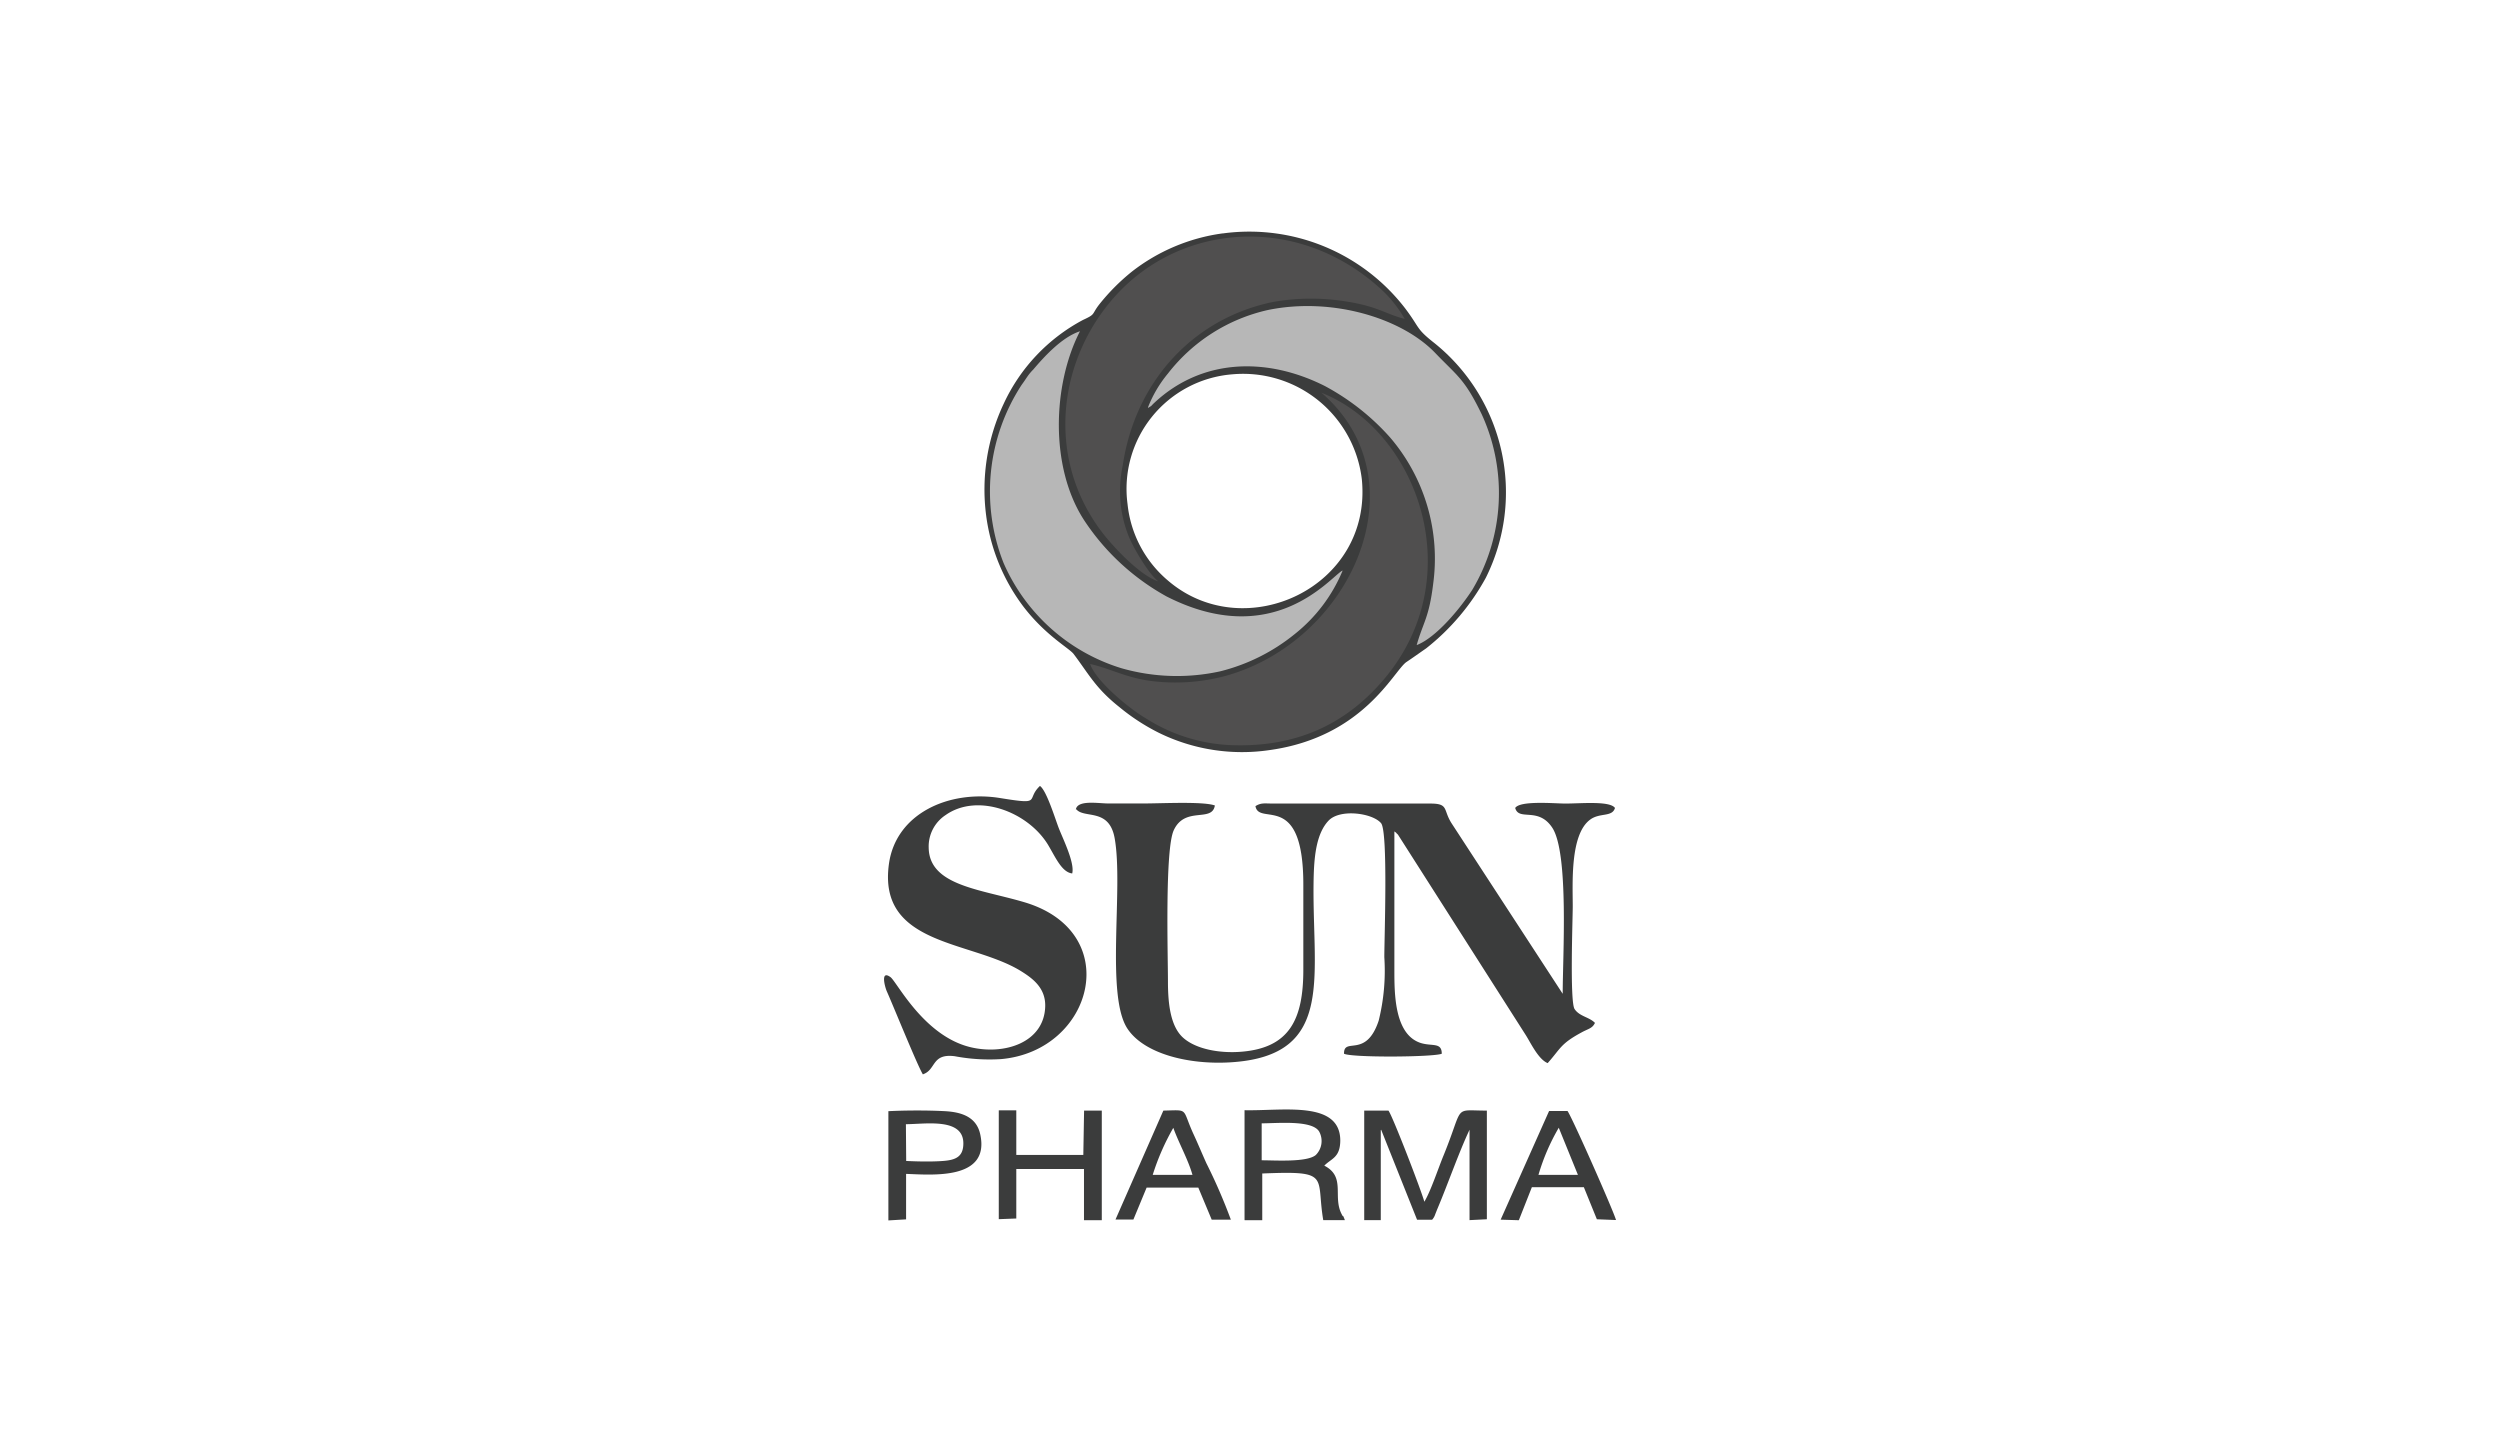
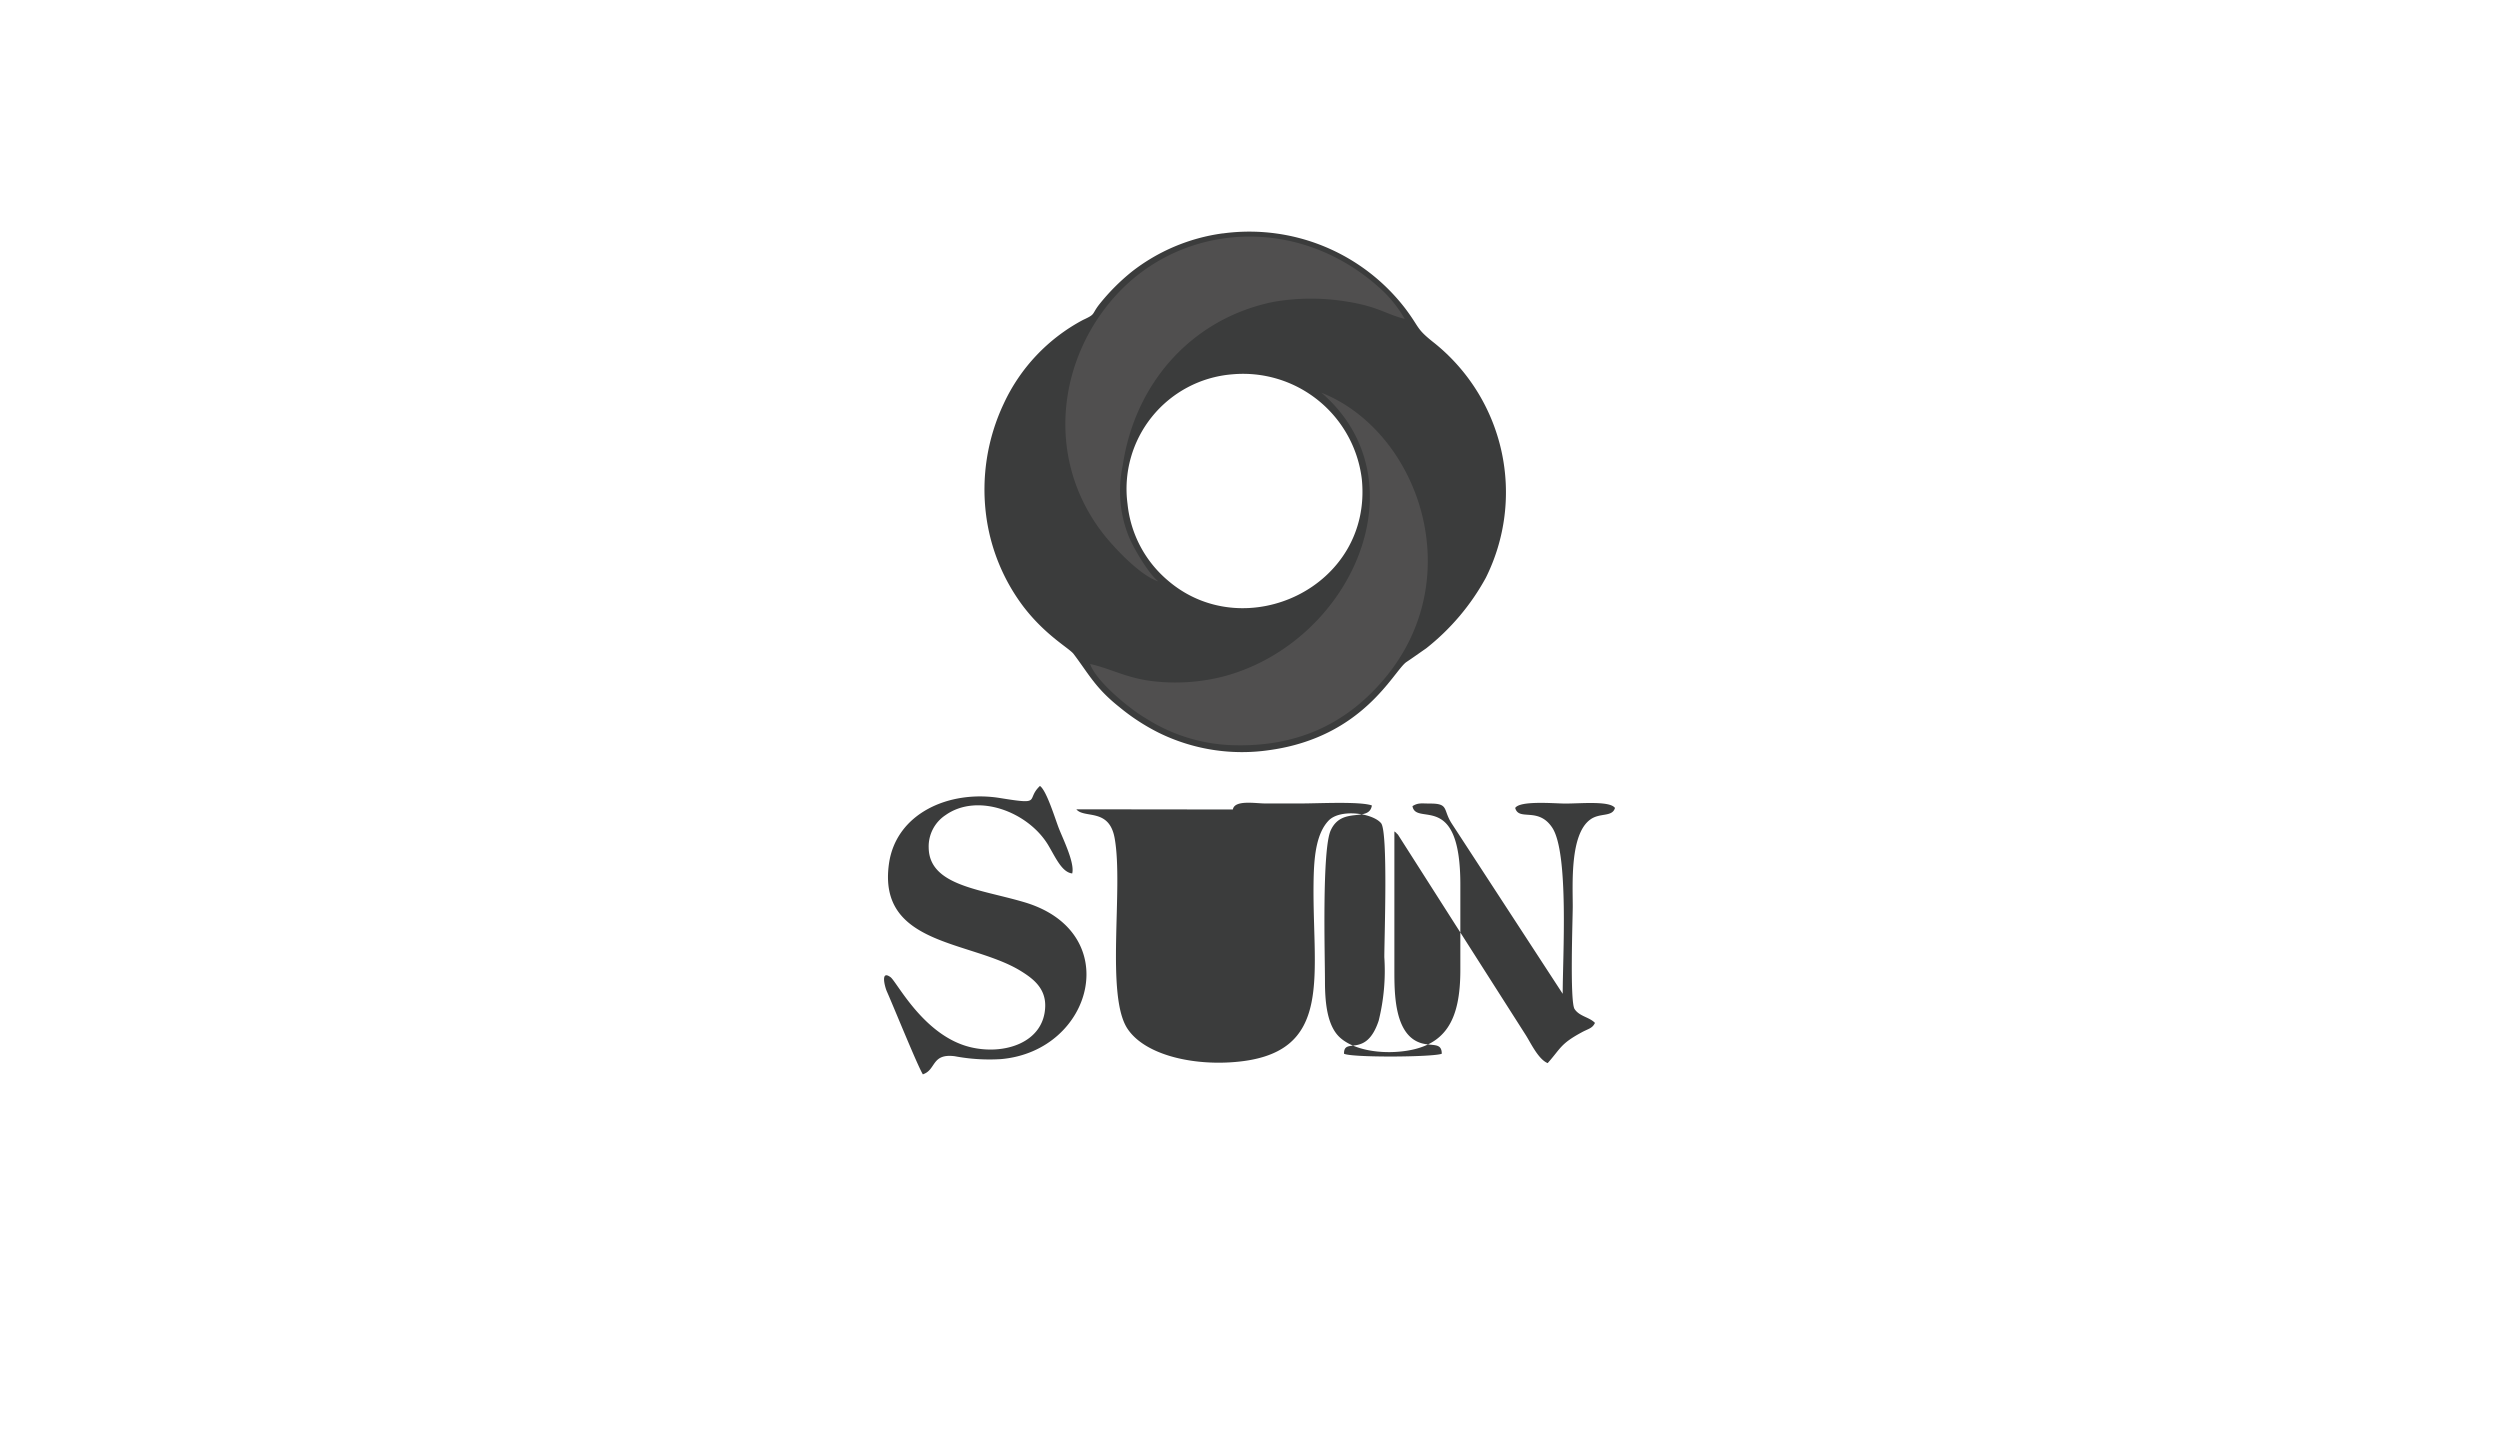
<svg xmlns="http://www.w3.org/2000/svg" viewBox="0 0 261.12 151.62">
  <defs>
    <style>.cls-1{fill:#3b3c3c;}.cls-2{fill:#b7b7b7;}.cls-3{fill:#504f4f;}.cls-4{fill:none;}</style>
  </defs>
  <g id="Capa_2" data-name="Capa 2">
    <g id="Capa_1-2" data-name="Capa 1">
-       <path class="cls-1" d="M144.26,118l3.75,9.4h1.57a1.51,1.51,0,0,0,.33-.58c.06-.14.18-.46.25-.62,1.11-2.64,2.19-5.77,3.33-8.2l0,9.44,1.81-.09V116c-3.61,0-2.33-.68-4.53,4.7-.55,1.33-1.32,3.69-2,4.82-.31-1.15-3.33-9-3.75-9.52l-2.53,0,0,11.44,1.73,0,0-9.4Zm-12.47-.67c1.63,0,5.29-.37,6,.87a2.06,2.06,0,0,1-.36,2.44c-.93.78-4.23.55-5.65.55l0-3.86ZM130,127.45h1.84v-4.88c7.24-.3,5.59.26,6.37,4.87l2.26,0c-.32-.83-.06-.06-.37-.69-.9-1.84.47-3.84-1.78-5,.73-.75,1.65-.82,1.67-2.61,0-4.23-6-3.09-10-3.18l0,11.43Zm-23.84-5.35h7.06l0,5.35,1.86,0V116l-1.85,0-.08,4.63h-7l0-4.66-1.83,0v11.37l1.83-.07V122.1Zm54.53.61a22,22,0,0,1,2.12-4.92l2,4.92Zm-4,4.68,1.95.06L160,124h5.43l1.36,3.35,2,.08c-.28-1-4.65-10.87-5.07-11.39l-1.92,0-5.06,11.35Zm-36.29-4.68a24.7,24.7,0,0,1,2.15-4.91c.56,1.57,1.54,3.29,2,4.91Zm-.64,1.33,5.4,0,1.4,3.35,2,0a57.84,57.84,0,0,0-2.56-5.9c-.45-1-.82-1.9-1.28-2.9-1.35-2.89-.43-2.65-3.21-2.59l-5,11.38,1.87,0,1.4-3.38Zm-25.14-6.62c2,0,6-.71,6,2,0,1.39-.78,1.74-2.12,1.84-1.17.09-2.61.06-3.85,0Zm0,5.19c2.7.09,8.83.69,7.76-4.15-.38-1.72-1.81-2.3-3.68-2.4s-4.1-.09-5.91,0l0,11.41,1.85-.11v-4.74Z" />
-       <path class="cls-1" d="M112.42,84.53c.83,1,3.42-.17,4,3,.95,5.21-1,16.61,1.4,20,1.76,2.54,6.31,3.69,10.67,3.43,11.31-.67,8.41-9.34,8.73-19.67.07-2.07.33-4.29,1.54-5.57s4.62-.79,5.49.26c.74.88.34,11.9.34,14a21.65,21.65,0,0,1-.59,6.63c-1.33,4-3.65,1.65-3.62,3.45.82.42,9.35.36,10.21,0,0-1.22-1-.75-2.19-1.12-2.76-.88-2.76-5.16-2.76-7.61V86.84c.42.31,0,0,.37.33l13.39,21c.54.88,1.31,2.49,2.25,2.87,1.36-1.52,1.31-2,3.53-3.2.72-.4,1.13-.41,1.41-1-.58-.61-1.62-.67-2.13-1.45s-.19-9.51-.19-10.72c0-2.38-.3-7.53,1.83-9.07,1-.74,2.3-.23,2.58-1.21-.52-.76-3.57-.46-5.18-.46-1.09,0-4.73-.34-5.24.46.38,1.41,2.4-.16,3.87,2.06,1.75,2.65,1.09,13.48,1.09,17.35L151.62,86c-.92-1.43-.27-2.07-2.22-2.07H133c-.91,0-1.27-.11-1.87.27.37,2.14,5-1.71,5,8.19v8.89c0,5.17-1.43,8.16-6.46,8.57-2.29.19-4.75-.27-6.08-1.45s-1.6-3.52-1.6-5.9c0-2.64-.33-13.8.61-15.79,1.18-2.54,4-.77,4.29-2.58-1.21-.44-5.6-.21-7.33-.21h-3.83c-1,0-3.19-.4-3.36.63Zm-16,27.67c1.37-.47.86-2.19,3.3-1.88a19.43,19.43,0,0,0,4.85.3c9.65-.86,12.93-13.31,2.37-16.4-4.61-1.36-9.88-1.73-9.94-5.68a3.92,3.92,0,0,1,1.77-3.41c3.32-2.34,8.58-.36,10.69,3.1.77,1.28,1.44,2.88,2.53,3,.28-1.07-.92-3.52-1.37-4.65-.37-.92-1.29-4-2-4.49-1.54,1.46.36,2-4.19,1.26-5.3-.85-10.84,1.6-11.58,6.87-1.2,8.57,8.54,8,13.74,11.18,1.21.75,2.64,1.75,2.58,3.73-.11,3.75-4.23,5.1-7.79,4.25-4.9-1.17-7.69-6.82-8.37-7.32-1.07-.78-.59,1-.39,1.47.63,1.4,3.3,8,3.79,8.71Z" />
+       <path class="cls-1" d="M112.42,84.53c.83,1,3.42-.17,4,3,.95,5.21-1,16.61,1.4,20,1.76,2.54,6.31,3.69,10.67,3.43,11.31-.67,8.41-9.34,8.73-19.67.07-2.07.33-4.29,1.54-5.57s4.62-.79,5.49.26c.74.88.34,11.9.34,14a21.65,21.65,0,0,1-.59,6.63c-1.33,4-3.65,1.65-3.62,3.45.82.42,9.35.36,10.21,0,0-1.22-1-.75-2.19-1.12-2.76-.88-2.76-5.16-2.76-7.61V86.84c.42.31,0,0,.37.33l13.39,21c.54.88,1.31,2.49,2.25,2.87,1.36-1.52,1.31-2,3.53-3.2.72-.4,1.13-.41,1.41-1-.58-.61-1.62-.67-2.13-1.45s-.19-9.51-.19-10.72c0-2.38-.3-7.53,1.83-9.07,1-.74,2.3-.23,2.58-1.21-.52-.76-3.57-.46-5.18-.46-1.09,0-4.73-.34-5.24.46.38,1.41,2.4-.16,3.87,2.06,1.75,2.65,1.09,13.48,1.09,17.35L151.62,86c-.92-1.43-.27-2.07-2.22-2.07c-.91,0-1.27-.11-1.87.27.37,2.14,5-1.71,5,8.19v8.89c0,5.17-1.43,8.16-6.46,8.57-2.29.19-4.75-.27-6.08-1.45s-1.6-3.52-1.6-5.9c0-2.64-.33-13.8.61-15.79,1.18-2.54,4-.77,4.29-2.58-1.21-.44-5.6-.21-7.33-.21h-3.83c-1,0-3.19-.4-3.36.63Zm-16,27.67c1.37-.47.86-2.19,3.3-1.88a19.43,19.43,0,0,0,4.85.3c9.65-.86,12.93-13.31,2.37-16.4-4.61-1.36-9.88-1.73-9.94-5.68a3.92,3.92,0,0,1,1.77-3.41c3.32-2.34,8.58-.36,10.69,3.1.77,1.28,1.44,2.88,2.53,3,.28-1.07-.92-3.52-1.37-4.65-.37-.92-1.29-4-2-4.49-1.54,1.46.36,2-4.19,1.26-5.3-.85-10.84,1.6-11.58,6.87-1.2,8.57,8.54,8,13.74,11.18,1.21.75,2.64,1.75,2.58,3.73-.11,3.75-4.23,5.1-7.79,4.25-4.9-1.17-7.69-6.82-8.37-7.32-1.07-.78-.59,1-.39,1.47.63,1.4,3.3,8,3.79,8.71Z" />
      <path class="cls-1" d="M117.77,52.65A12,12,0,0,1,128.68,39.1a12.49,12.49,0,0,1,13.56,10.95c1.13,11.28-12.19,17.44-20.2,10.63A12.06,12.06,0,0,1,117.77,52.65Zm9.91-28.27a19.73,19.73,0,0,0-9.47,4,21.86,21.86,0,0,0-3.39,3.41c-.84,1.08-.34,1-1.69,1.62a18.89,18.89,0,0,0-8.3,8.77A21,21,0,0,0,103,53.83a20.1,20.1,0,0,0,3.94,9.59c2.32,3,4.74,4.28,5.2,4.89,1.58,2.09,2.27,3.55,4.76,5.53A21.76,21.76,0,0,0,121,76.52a19.69,19.69,0,0,0,11.57,1.83c9.89-1.36,13-8.31,14.34-9.21.69-.46,1.44-1,2.05-1.42a24.12,24.12,0,0,0,6.23-7.37,20,20,0,0,0-5.36-24.51c-2-1.57-1.48-1.55-3.1-3.68a20.53,20.53,0,0,0-19-7.78Z" />
-       <path class="cls-2" d="M119.92,42.6c.49-.29.23-.14.63-.51,5-4.69,11.8-4.81,17.83-1.77a24.7,24.7,0,0,1,6.82,5.38A19.46,19.46,0,0,1,149.69,61c-.43,3.54-1.05,4-1.72,6.38,2.07-.8,4.59-3.89,5.81-5.78a19.73,19.73,0,0,0,1-18.29c-1.8-3.74-2.53-4-4.88-6.45-3.53-3.67-10.83-5.85-17.47-4.48A18.27,18.27,0,0,0,122,39a12.88,12.88,0,0,0-2.1,3.56Zm20.28,17c-1.26.7-7.19,8.37-18.35,2.7a24.43,24.43,0,0,1-8.6-7.94c-3.62-5.54-3.31-14.2-.45-19.76-1.87.61-3.71,2.62-4.88,4a5.09,5.09,0,0,0-.63.76c-.2.29-.36.54-.57.82a20.37,20.37,0,0,0-1.9,18.62,19.75,19.75,0,0,0,12.33,11,21.05,21.05,0,0,0,10.29.32,20,20,0,0,0,7.79-3.89,16.56,16.56,0,0,0,5-6.62Z" />
      <path class="cls-3" d="M138,41c10.67,9.19,3.19,26-10.08,29.62a20.23,20.23,0,0,1-7.67.51c-2.67-.35-4.17-1.27-6.39-1.78.6,1.79,4.1,4.68,5.84,5.69a17.91,17.91,0,0,0,8.67,2.78c7.87.36,12.8-2.91,16.13-6.81,9.11-10.68,3.63-26-6.5-30Zm-17,19.73c-.88-.6-2.63-3.45-3.17-4.87a12.7,12.7,0,0,1-.56-7.25c1.27-8.61,7.22-15.32,15.69-17.07a22.86,22.86,0,0,1,7.52-.07c3.45.52,4.24,1.34,6.24,1.84a13,13,0,0,0-2.6-3.22c-8.64-7.78-20.78-6.79-27.64.84-5.93,6.59-7.34,16.84-1.36,24.68,1.15,1.51,4,4.55,5.88,5.12Z" />
      <rect class="cls-4" width="261.12" height="151.62" />
    </g>
  </g>
</svg>